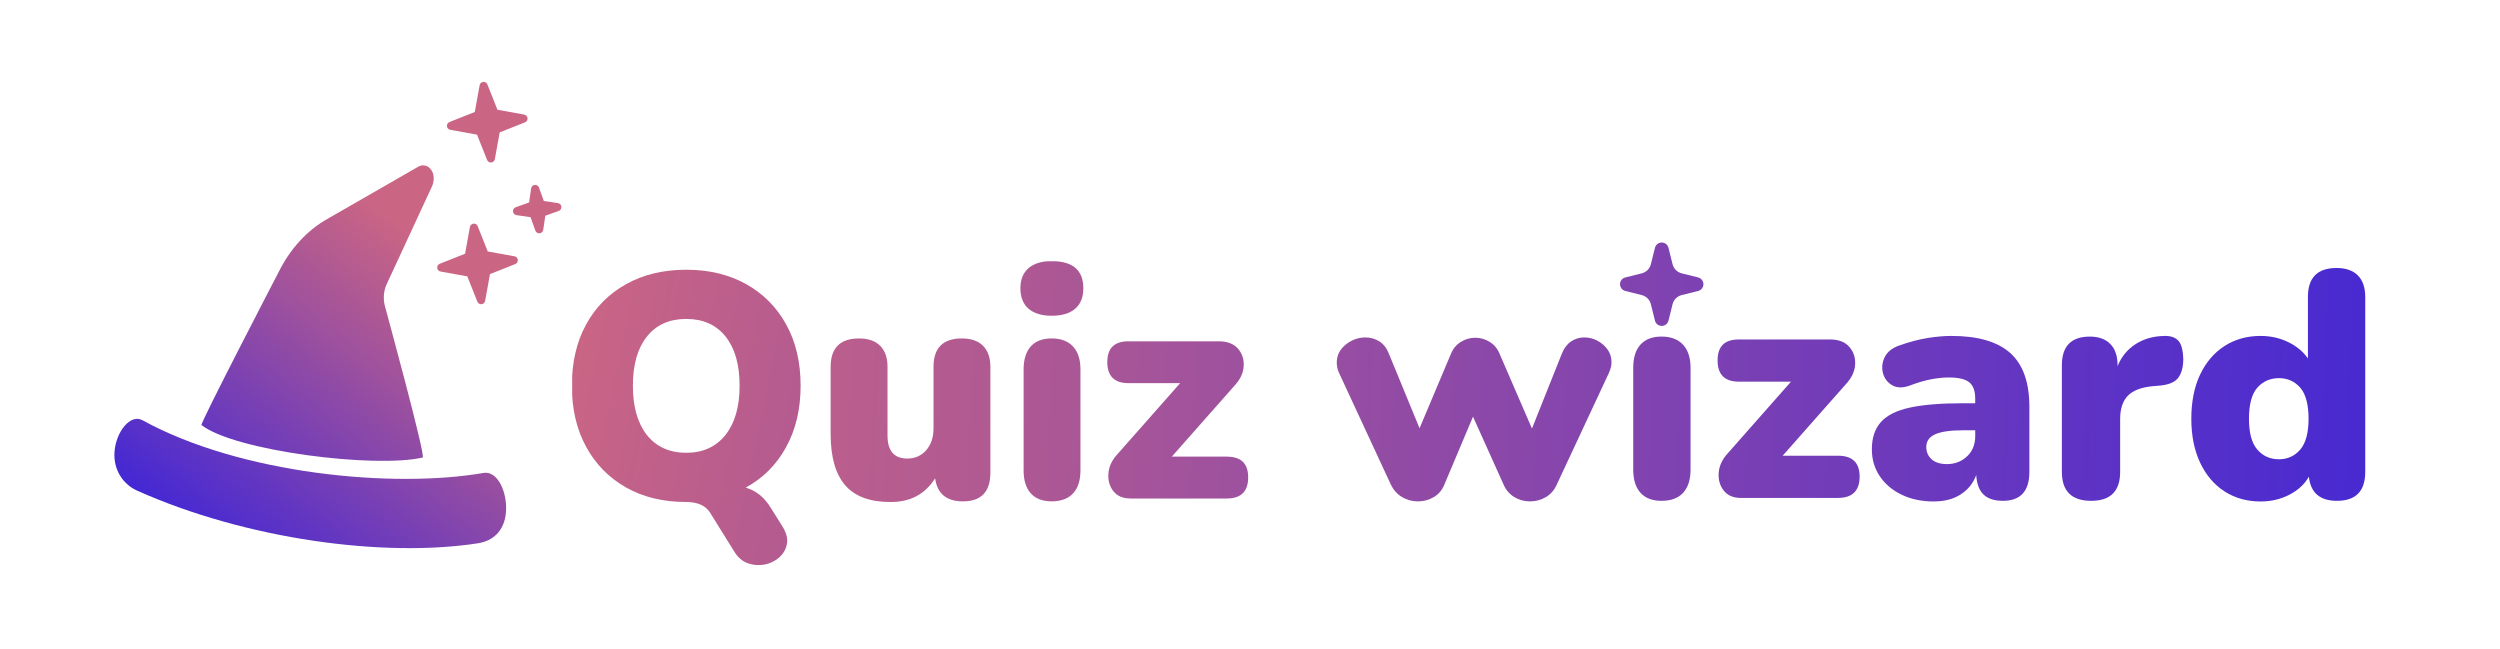
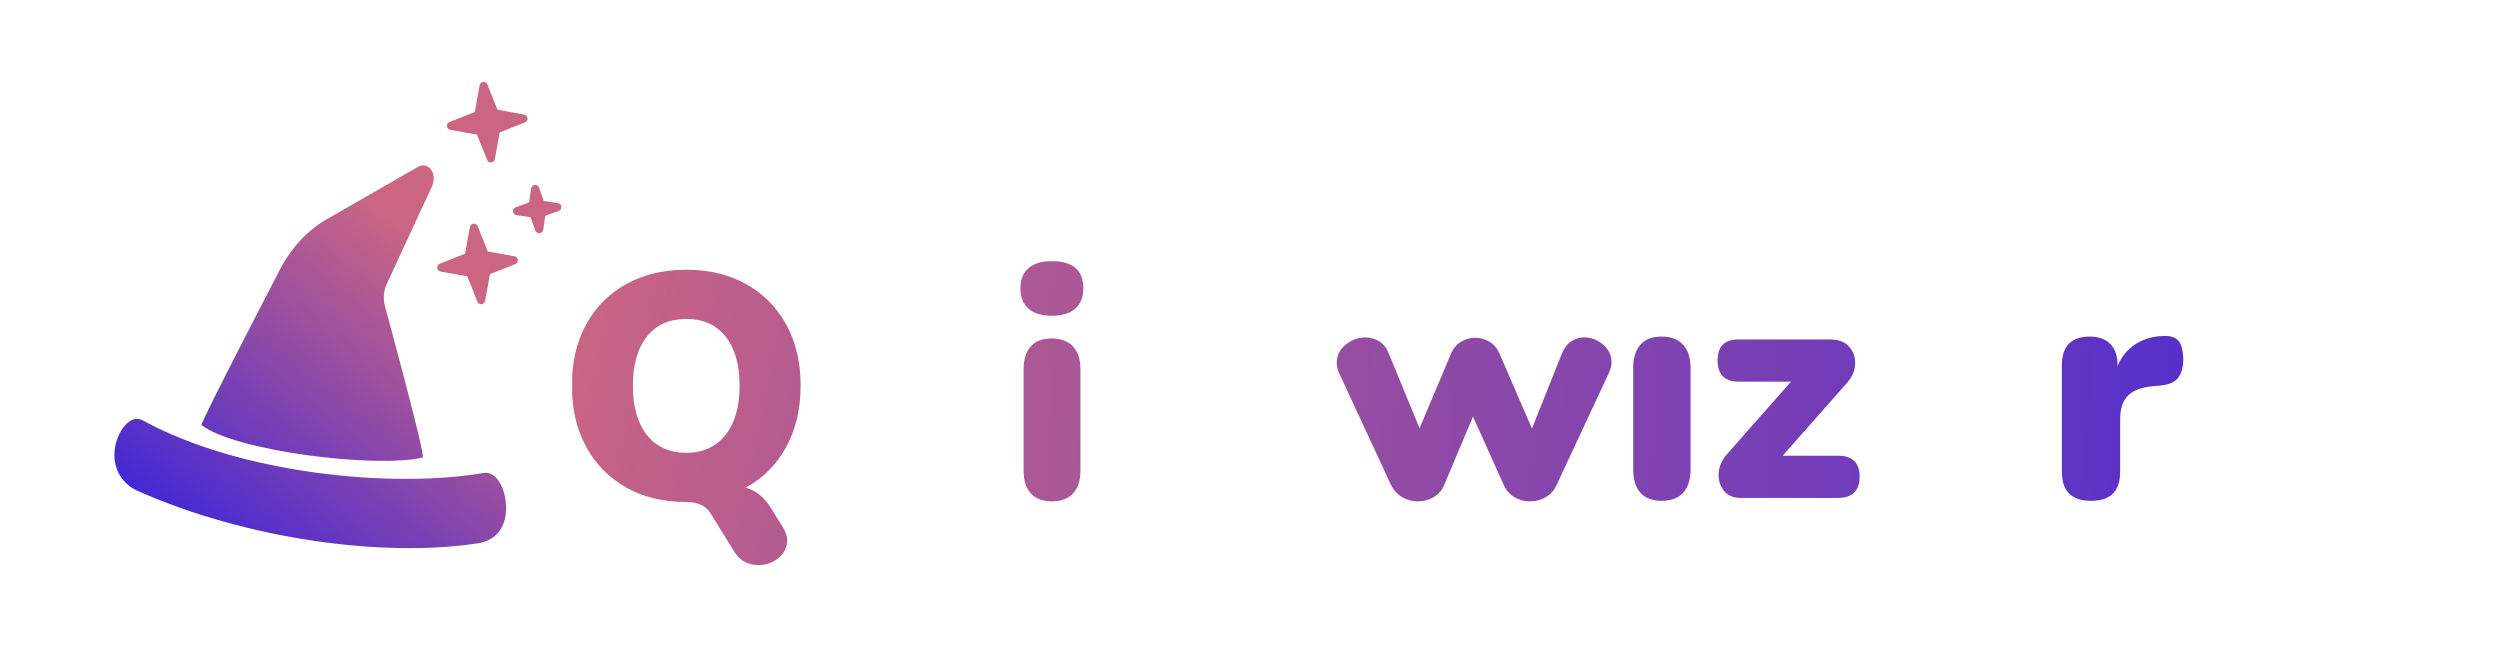
<svg xmlns="http://www.w3.org/2000/svg" xmlns:xlink="http://www.w3.org/1999/xlink" id="Layer_1" viewBox="0 0 1201 312">
  <defs>
    <linearGradient id="Degradado_sin_nombre_21" x1="240.47" y1="115.94" x2="114.17" y2="274.78" gradientUnits="userSpaceOnUse">
      <stop offset=".12" stop-color="#ca6584" />
      <stop offset=".41" stop-color="#a0529c" />
      <stop offset="1" stop-color="#4428d4" />
    </linearGradient>
    <clipPath id="clippath">
      <path d="m377.63,214.83c4.66-8.44,6.98-18.29,6.98-29.54s-2.3-21.05-6.91-29.39c-4.6-8.34-11.03-14.81-19.26-19.41-8.24-4.6-17.83-6.91-28.78-6.91s-20.56,2.3-28.85,6.91c-8.29,4.6-14.71,11.08-19.26,19.41-4.55,8.34-6.83,18.14-6.83,29.39s2.27,20.92,6.83,29.31c4.55,8.39,10.95,14.91,19.18,19.57,8.23,4.66,17.83,6.98,28.78,6.98,5.63,0,9.52,1.74,11.66,5.22l11.36,18.26c1.74,2.97,3.94,4.93,6.6,5.91,2.66.97,5.34,1.2,8.06.69,2.71-.51,5.06-1.64,7.06-3.38,1.99-1.74,3.25-3.86,3.76-6.37.51-2.51-.15-5.3-1.99-8.36l-5.68-9.05c-3.07-5.12-7.11-8.39-12.12-9.82,8.29-4.5,14.76-10.97,19.41-19.41Zm-29.16-5.83c-4.55,5.68-10.82,8.52-18.8,8.52s-14.37-2.84-18.88-8.52c-4.5-5.68-6.75-13.58-6.75-23.71s2.25-18.01,6.75-23.63c4.5-5.63,10.79-8.44,18.88-8.44s14.37,2.81,18.88,8.44c4.5,5.63,6.75,13.51,6.75,23.63s-2.28,18.03-6.83,23.71Z" style="fill:none;" />
    </clipPath>
    <linearGradient id="Degradado_sin_nombre_148" x1="-3959.04" y1="9693.26" x2="-3777.01" y2="8826.16" gradientTransform="translate(4586.4 -9063.66)" gradientUnits="userSpaceOnUse">
      <stop offset="0" stop-color="#ca6584" />
      <stop offset=".23" stop-color="#a3539a" />
      <stop offset=".59" stop-color="#703cb9" />
      <stop offset=".85" stop-color="#502dcc" />
      <stop offset="1" stop-color="#4428d4" />
    </linearGradient>
    <clipPath id="clippath-1">
-       <path d="m462.12,162.58c-9.11,0-13.66,4.55-13.66,13.66v29.47c0,4.4-1.18,7.93-3.53,10.59-2.36,2.66-5.37,3.99-9.05,3.99-6.35,0-9.52-3.68-9.52-11.05v-32.99c0-4.4-1.18-7.77-3.53-10.13-2.35-2.35-5.73-3.53-10.13-3.53-9.11,0-13.66,4.55-13.66,13.66v32.23c0,11.05,2.33,19.26,6.98,24.63,4.65,5.37,11.89,8.06,21.72,8.06s16.57-3.78,21.49-11.36c1.02,7.37,5.47,11.05,13.35,11.05,8.8,0,13.2-4.6,13.2-13.81v-50.8c0-4.4-1.18-7.77-3.53-10.13-2.35-2.35-5.73-3.53-10.13-3.53Z" style="fill:none;" />
-     </clipPath>
+       </clipPath>
    <linearGradient id="Degradado_sin_nombre_5" x1="-3885.53" y1="9704.48" x2="-3851.51" y2="8819.13" gradientTransform="translate(4586.4 -9063.66)" gradientUnits="userSpaceOnUse">
      <stop offset="0" stop-color="#ca6584" />
      <stop offset=".22" stop-color="#b15a92" />
      <stop offset=".67" stop-color="#743db7" />
      <stop offset="1" stop-color="#4428d4" />
    </linearGradient>
    <clipPath id="clippath-2">
      <path d="m505.24,162.58c-4.4,0-7.75,1.28-10.05,3.84-2.3,2.56-3.45,6.24-3.45,11.05v48.49c0,4.81,1.15,8.49,3.45,11.05,2.3,2.56,5.65,3.84,10.05,3.84s7.93-1.28,10.28-3.84c2.35-2.56,3.53-6.24,3.53-11.05v-48.49c0-4.81-1.2-8.49-3.61-11.05-2.4-2.56-5.81-3.84-10.21-3.84Z" style="fill:none;" />
    </clipPath>
    <clipPath id="clippath-3">
      <path d="m589.34,219.36h-26.4l30.23-34.22c2.66-2.86,4.09-5.93,4.3-9.21.2-3.27-.72-6.09-2.76-8.44-2.05-2.35-5.12-3.53-9.21-3.53h-43.43c-6.75,0-10.13,3.33-10.13,9.98s3.38,10.13,10.13,10.13h24.86l-30.08,34.07c-2.66,2.87-4.12,5.96-4.37,9.29-.26,3.33.54,6.17,2.38,8.52,1.84,2.36,4.6,3.53,8.29,3.53h46.19c6.85,0,10.28-3.38,10.28-10.13s-3.43-9.98-10.28-9.98Z" style="fill:none;" />
    </clipPath>
    <clipPath id="clippath-4">
      <path d="m774.17,174.01c0-3.3-1.34-6.11-4.02-8.43-2.68-2.32-5.73-3.48-9.13-3.48-2.27,0-4.36.64-6.27,1.93-1.91,1.29-3.38,3.23-4.41,5.8l-14.39,36.05-15.47-35.74c-1.03-2.58-2.63-4.54-4.8-5.88-2.17-1.34-4.49-2.01-6.96-2.01s-4.8.67-6.96,2.01c-2.17,1.34-3.77,3.3-4.8,5.88l-15.01,35.59-14.7-35.74c-1.03-2.68-2.55-4.67-4.56-5.96-2.01-1.29-4.25-1.93-6.73-1.93-3.51,0-6.68,1.16-9.52,3.48-2.84,2.32-4.26,5.18-4.26,8.59,0,1.75.36,3.4,1.08,4.95l24.91,53.69c1.24,2.58,3.01,4.56,5.34,5.96,2.32,1.39,4.87,2.09,7.66,2.09s5.34-.7,7.66-2.09c2.32-1.39,4-3.38,5.03-5.96l13.77-32.65,14.7,32.65c1.13,2.58,2.83,4.56,5.11,5.96,2.27,1.39,4.8,2.09,7.58,2.09s5.33-.7,7.66-2.09c2.32-1.39,4.05-3.38,5.18-5.96l25.07-53.69c.82-1.86,1.24-3.56,1.24-5.11Z" style="fill:none;" />
    </clipPath>
    <clipPath id="clippath-5">
      <path d="m505.24,125.44c-4.81,0-8.52,1.13-11.13,3.38-2.61,2.25-3.91,5.47-3.91,9.67s1.3,7.57,3.91,9.82c2.61,2.25,6.32,3.38,11.13,3.38s8.67-1.12,11.28-3.38c2.61-2.25,3.91-5.53,3.91-9.82,0-8.69-5.06-13.04-15.19-13.04Z" style="fill:none;" />
    </clipPath>
    <clipPath id="clippath-6">
      <path d="m798.21,240.6c-4.44,0-7.81-1.29-10.13-3.87-2.32-2.58-3.48-6.29-3.48-11.14v-48.89c0-4.85,1.16-8.56,3.48-11.14,2.32-2.58,5.7-3.87,10.13-3.87s7.86,1.29,10.29,3.87c2.42,2.58,3.64,6.29,3.64,11.14v48.89c0,4.85-1.19,8.56-3.56,11.14-2.37,2.58-5.83,3.87-10.37,3.87Z" style="fill:none;" />
    </clipPath>
    <clipPath id="clippath-7">
      <path d="m836.42,239.21c-3.71,0-6.5-1.18-8.35-3.56-1.86-2.37-2.66-5.23-2.4-8.59.26-3.35,1.73-6.47,4.41-9.36l30.32-34.35h-25.06c-6.81,0-10.21-3.4-10.21-10.21s3.4-10.06,10.21-10.06h43.79c4.12,0,7.22,1.19,9.28,3.56,2.06,2.37,2.99,5.21,2.79,8.51-.21,3.3-1.65,6.4-4.33,9.28l-30.48,34.5h26.61c6.91,0,10.37,3.35,10.37,10.06s-3.46,10.21-10.37,10.21h-46.57Z" style="fill:none;" />
    </clipPath>
    <clipPath id="clippath-8">
      <path d="m929.1,240.91c-5.88,0-11.06-1.08-15.55-3.25-4.49-2.17-7.99-5.13-10.52-8.9-2.53-3.76-3.79-8.07-3.79-12.92,0-5.47,1.44-9.82,4.33-13.07,2.89-3.25,7.53-5.57,13.92-6.96,6.39-1.39,14.9-2.09,25.53-2.09h5.88v-2.17c0-3.71-.95-6.34-2.86-7.89-1.91-1.55-5.18-2.32-9.82-2.32-2.58,0-5.39.28-8.43.85-3.04.57-6.47,1.57-10.29,3.02-3.4,1.24-6.24,1.19-8.51-.15-2.27-1.34-3.74-3.27-4.41-5.8-.67-2.53-.41-5.05.77-7.58,1.19-2.53,3.48-4.41,6.89-5.65,4.95-1.75,9.52-2.96,13.69-3.64,4.18-.67,8.02-1.01,11.53-1.01,12.69,0,22.1,2.73,28.24,8.2,6.14,5.47,9.21,14.08,9.21,25.84v31.25c0,9.28-4.23,13.92-12.69,13.92s-12.33-4.12-12.84-12.38c-1.45,3.92-3.92,7.02-7.43,9.28-3.51,2.27-7.79,3.4-12.84,3.4Zm6.19-17.95c3.81,0,7.04-1.24,9.67-3.71,2.63-2.48,3.94-5.73,3.94-9.75v-2.79h-5.88c-6.09,0-10.55.65-13.38,1.93-2.84,1.29-4.26,3.33-4.26,6.11,0,2.37.85,4.33,2.55,5.88,1.7,1.55,4.15,2.32,7.35,2.32Z" style="fill:none;" />
    </clipPath>
    <clipPath id="clippath-9">
      <path d="m1004.6,240.6c-9.39,0-14.08-4.64-14.08-13.92v-51.21c0-9.18,4.49-13.77,13.46-13.77,4.23,0,7.5,1.19,9.82,3.56,2.32,2.37,3.48,5.78,3.48,10.21v.46c1.75-4.43,4.59-7.94,8.51-10.52,3.92-2.58,8.56-3.92,13.92-4.02,2.99-.1,5.23.65,6.73,2.24,1.49,1.6,2.29,4.56,2.4,8.9,0,3.71-.77,6.65-2.32,8.82-1.55,2.17-4.49,3.46-8.82,3.87l-3.56.31c-5.47.52-9.44,2.04-11.91,4.56-2.47,2.53-3.71,6.27-3.71,11.22v25.37c0,9.28-4.64,13.92-13.92,13.92Z" style="fill:none;" />
    </clipPath>
    <clipPath id="clippath-10">
      <path d="m1085.98,240.91c-6.5,0-12.25-1.6-17.25-4.8-5-3.2-8.92-7.79-11.76-13.77-2.84-5.98-4.26-13.05-4.26-21.2s1.42-15.34,4.26-21.27c2.84-5.93,6.75-10.49,11.76-13.69,5-3.2,10.75-4.8,17.25-4.8,4.85,0,9.31,1.01,13.38,3.02,4.07,2.01,7.19,4.62,9.36,7.81v-29.55c0-9.28,4.59-13.92,13.77-13.92,4.43,0,7.84,1.19,10.21,3.56,2.37,2.37,3.56,5.83,3.56,10.37v84.01c0,9.28-4.54,13.92-13.61,13.92-8.15,0-12.64-3.87-13.46-11.6-2.06,3.61-5.18,6.5-9.36,8.66-4.18,2.17-8.79,3.25-13.85,3.25Zm8.82-20.27c4.12,0,7.53-1.55,10.21-4.64,2.68-3.09,4.02-8.05,4.02-14.85s-1.34-11.89-4.02-14.93c-2.68-3.04-6.09-4.56-10.21-4.56s-7.68,1.52-10.37,4.56c-2.68,3.04-4.02,8.02-4.02,14.93s1.34,11.76,4.02,14.85c2.68,3.09,6.13,4.64,10.37,4.64Z" style="fill:none;" />
    </clipPath>
    <clipPath id="clippath-11">
-       <path d="m818.32,136.53c0,1.55-1.04,2.88-2.55,3.26l-7.87,1.96c-2.17.54-3.86,2.23-4.4,4.4l-1.96,7.87c-.37,1.5-1.71,2.55-3.25,2.55s-2.88-1.04-3.25-2.55l-1.96-7.87c-.54-2.17-2.23-3.86-4.4-4.4l-7.87-1.96c-1.5-.38-2.55-1.71-2.55-3.26s1.04-2.88,2.55-3.25l7.87-1.96c2.17-.54,3.86-2.23,4.4-4.4l1.96-7.87c.37-1.5,1.71-2.55,3.25-2.55s2.88,1.04,3.25,2.55l1.96,7.87c.54,2.17,2.23,3.86,4.4,4.4l7.87,1.96c1.5.38,2.55,1.71,2.55,3.25Z" style="fill:none;" />
-     </clipPath>
+       </clipPath>
    <linearGradient id="Degradado_sin_nombre_5-2" x1="-3899.85" y1="9704.48" x2="-3865.83" y2="8819.13" gradientTransform="translate(4600.72 -9077.98)" xlink:href="#Degradado_sin_nombre_5" />
  </defs>
  <path d="m229.47,108.64l4.83,12.16,12.87,2.33c.85.16,1.5.85,1.59,1.72s-.42,1.68-1.22,2l-12.16,4.83-2.33,12.87c-.16.85-.85,1.5-1.72,1.59s-1.68-.42-2-1.22l-4.83-12.15-12.87-2.33c-.85-.16-1.5-.85-1.59-1.72-.09-.87.42-1.68,1.22-2l12.16-4.83,2.33-12.87c.16-.85.85-1.5,1.72-1.59s1.68.42,2,1.22Zm27.43-19.8c.9-.09,1.73.44,2.04,1.29l2.31,6.44,6.77.99c.89.13,1.58.84,1.67,1.74s-.44,1.73-1.29,2.04l-6.44,2.3-.99,6.77c-.13.89-.85,1.58-1.74,1.66-.89.09-1.73-.44-2.04-1.29l-2.31-6.44-6.77-.99c-.89-.13-1.58-.84-1.67-1.74s.44-1.73,1.29-2.04l6.44-2.3.99-6.77c.13-.89.85-1.58,1.74-1.66Zm-24.76-49.5c.87-.09,1.68.42,2,1.22l4.83,12.16,12.87,2.33c.85.16,1.5.85,1.59,1.72.09.87-.42,1.68-1.22,2l-12.16,4.83-2.33,12.87c-.16.85-.85,1.5-1.72,1.59-.87.09-1.68-.42-2-1.22l-4.83-12.16-12.87-2.33c-.85-.16-1.5-.85-1.59-1.72-.09-.87.42-1.68,1.22-2l12.16-4.83,2.33-12.87c.16-.85.85-1.5,1.72-1.59Z" style="fill:#ca6584;" />
  <path d="m68.46,201.89c47.07,25.86,120.39,32.83,163.81,25.31,6.88-1.19,11.53,9.45,10.8,18.8-.73,9.34-6.55,13.92-13.44,14.99-45.04,7.01-111.35-1.84-163.81-25.31-6.14-2.75-11.53-9.45-10.8-18.8.73-9.34,7.54-18.23,13.44-14.99Zm134.61,17.88c1.62-.38-18.23-73-18.23-73-.43-1.78-.56-3.66-.37-5.49.18-1.66.6-3.29,1.3-4.77l21.85-47.16c.33-.76.56-1.57.65-2.44l.06-.53c.37-3.42-1.64-6.52-4.46-6.9-.97-.14-1.97.05-2.87.56l-44,25.28c-9.49,5.43-17.44,14.08-22.9,24.9,0,0-38.1,73.33-37.31,73.96,15.71,12.41,83.49,20.94,106.29,15.61Z" style="fill:url(#Degradado_sin_nombre_21);" />
  <g style="clip-path:url(#clippath);">
    <rect x="644.9" y="-244.53" width="145.93" height="886" transform="translate(916.34 -519.4) rotate(90)" style="fill:url(#Degradado_sin_nombre_148);" />
  </g>
  <g style="clip-path:url(#clippath-1);">
    <rect x="644.9" y="-244.53" width="145.93" height="886" transform="translate(916.34 -519.4) rotate(90)" style="fill:url(#Degradado_sin_nombre_5);" />
  </g>
  <g style="clip-path:url(#clippath-2);">
    <rect x="644.9" y="-244.53" width="145.93" height="886" transform="translate(916.34 -519.4) rotate(90)" style="fill:url(#Degradado_sin_nombre_5);" />
  </g>
  <g style="clip-path:url(#clippath-3);">
-     <rect x="644.9" y="-244.53" width="145.93" height="886" transform="translate(916.34 -519.4) rotate(90)" style="fill:url(#Degradado_sin_nombre_5);" />
-   </g>
+     </g>
  <g style="clip-path:url(#clippath-4);">
    <rect x="644.9" y="-244.53" width="145.93" height="886" transform="translate(916.34 -519.4) rotate(90)" style="fill:url(#Degradado_sin_nombre_5);" />
  </g>
  <g style="clip-path:url(#clippath-5);">
    <rect x="644.9" y="-244.53" width="145.93" height="886" transform="translate(916.34 -519.4) rotate(90)" style="fill:url(#Degradado_sin_nombre_5);" />
  </g>
  <g style="clip-path:url(#clippath-6);">
    <rect x="644.9" y="-244.53" width="145.93" height="886" transform="translate(916.34 -519.4) rotate(90)" style="fill:url(#Degradado_sin_nombre_5);" />
  </g>
  <g style="clip-path:url(#clippath-7);">
    <rect x="644.9" y="-244.53" width="145.93" height="886" transform="translate(916.34 -519.4) rotate(90)" style="fill:url(#Degradado_sin_nombre_5);" />
  </g>
  <g style="clip-path:url(#clippath-8);">
-     <rect x="644.9" y="-244.53" width="145.93" height="886" transform="translate(916.34 -519.4) rotate(90)" style="fill:url(#Degradado_sin_nombre_5);" />
-   </g>
+     </g>
  <g style="clip-path:url(#clippath-9);">
    <rect x="644.9" y="-244.53" width="145.93" height="886" transform="translate(916.34 -519.4) rotate(90)" style="fill:url(#Degradado_sin_nombre_5);" />
  </g>
  <g style="clip-path:url(#clippath-10);">
-     <rect x="644.9" y="-244.53" width="145.93" height="886" transform="translate(916.34 -519.4) rotate(90)" style="fill:url(#Degradado_sin_nombre_5);" />
-   </g>
+     </g>
  <g style="clip-path:url(#clippath-11);">
    <rect x="644.9" y="-258.85" width="145.93" height="886" transform="translate(902.02 -533.72) rotate(90)" style="fill:url(#Degradado_sin_nombre_5-2);" />
  </g>
</svg>